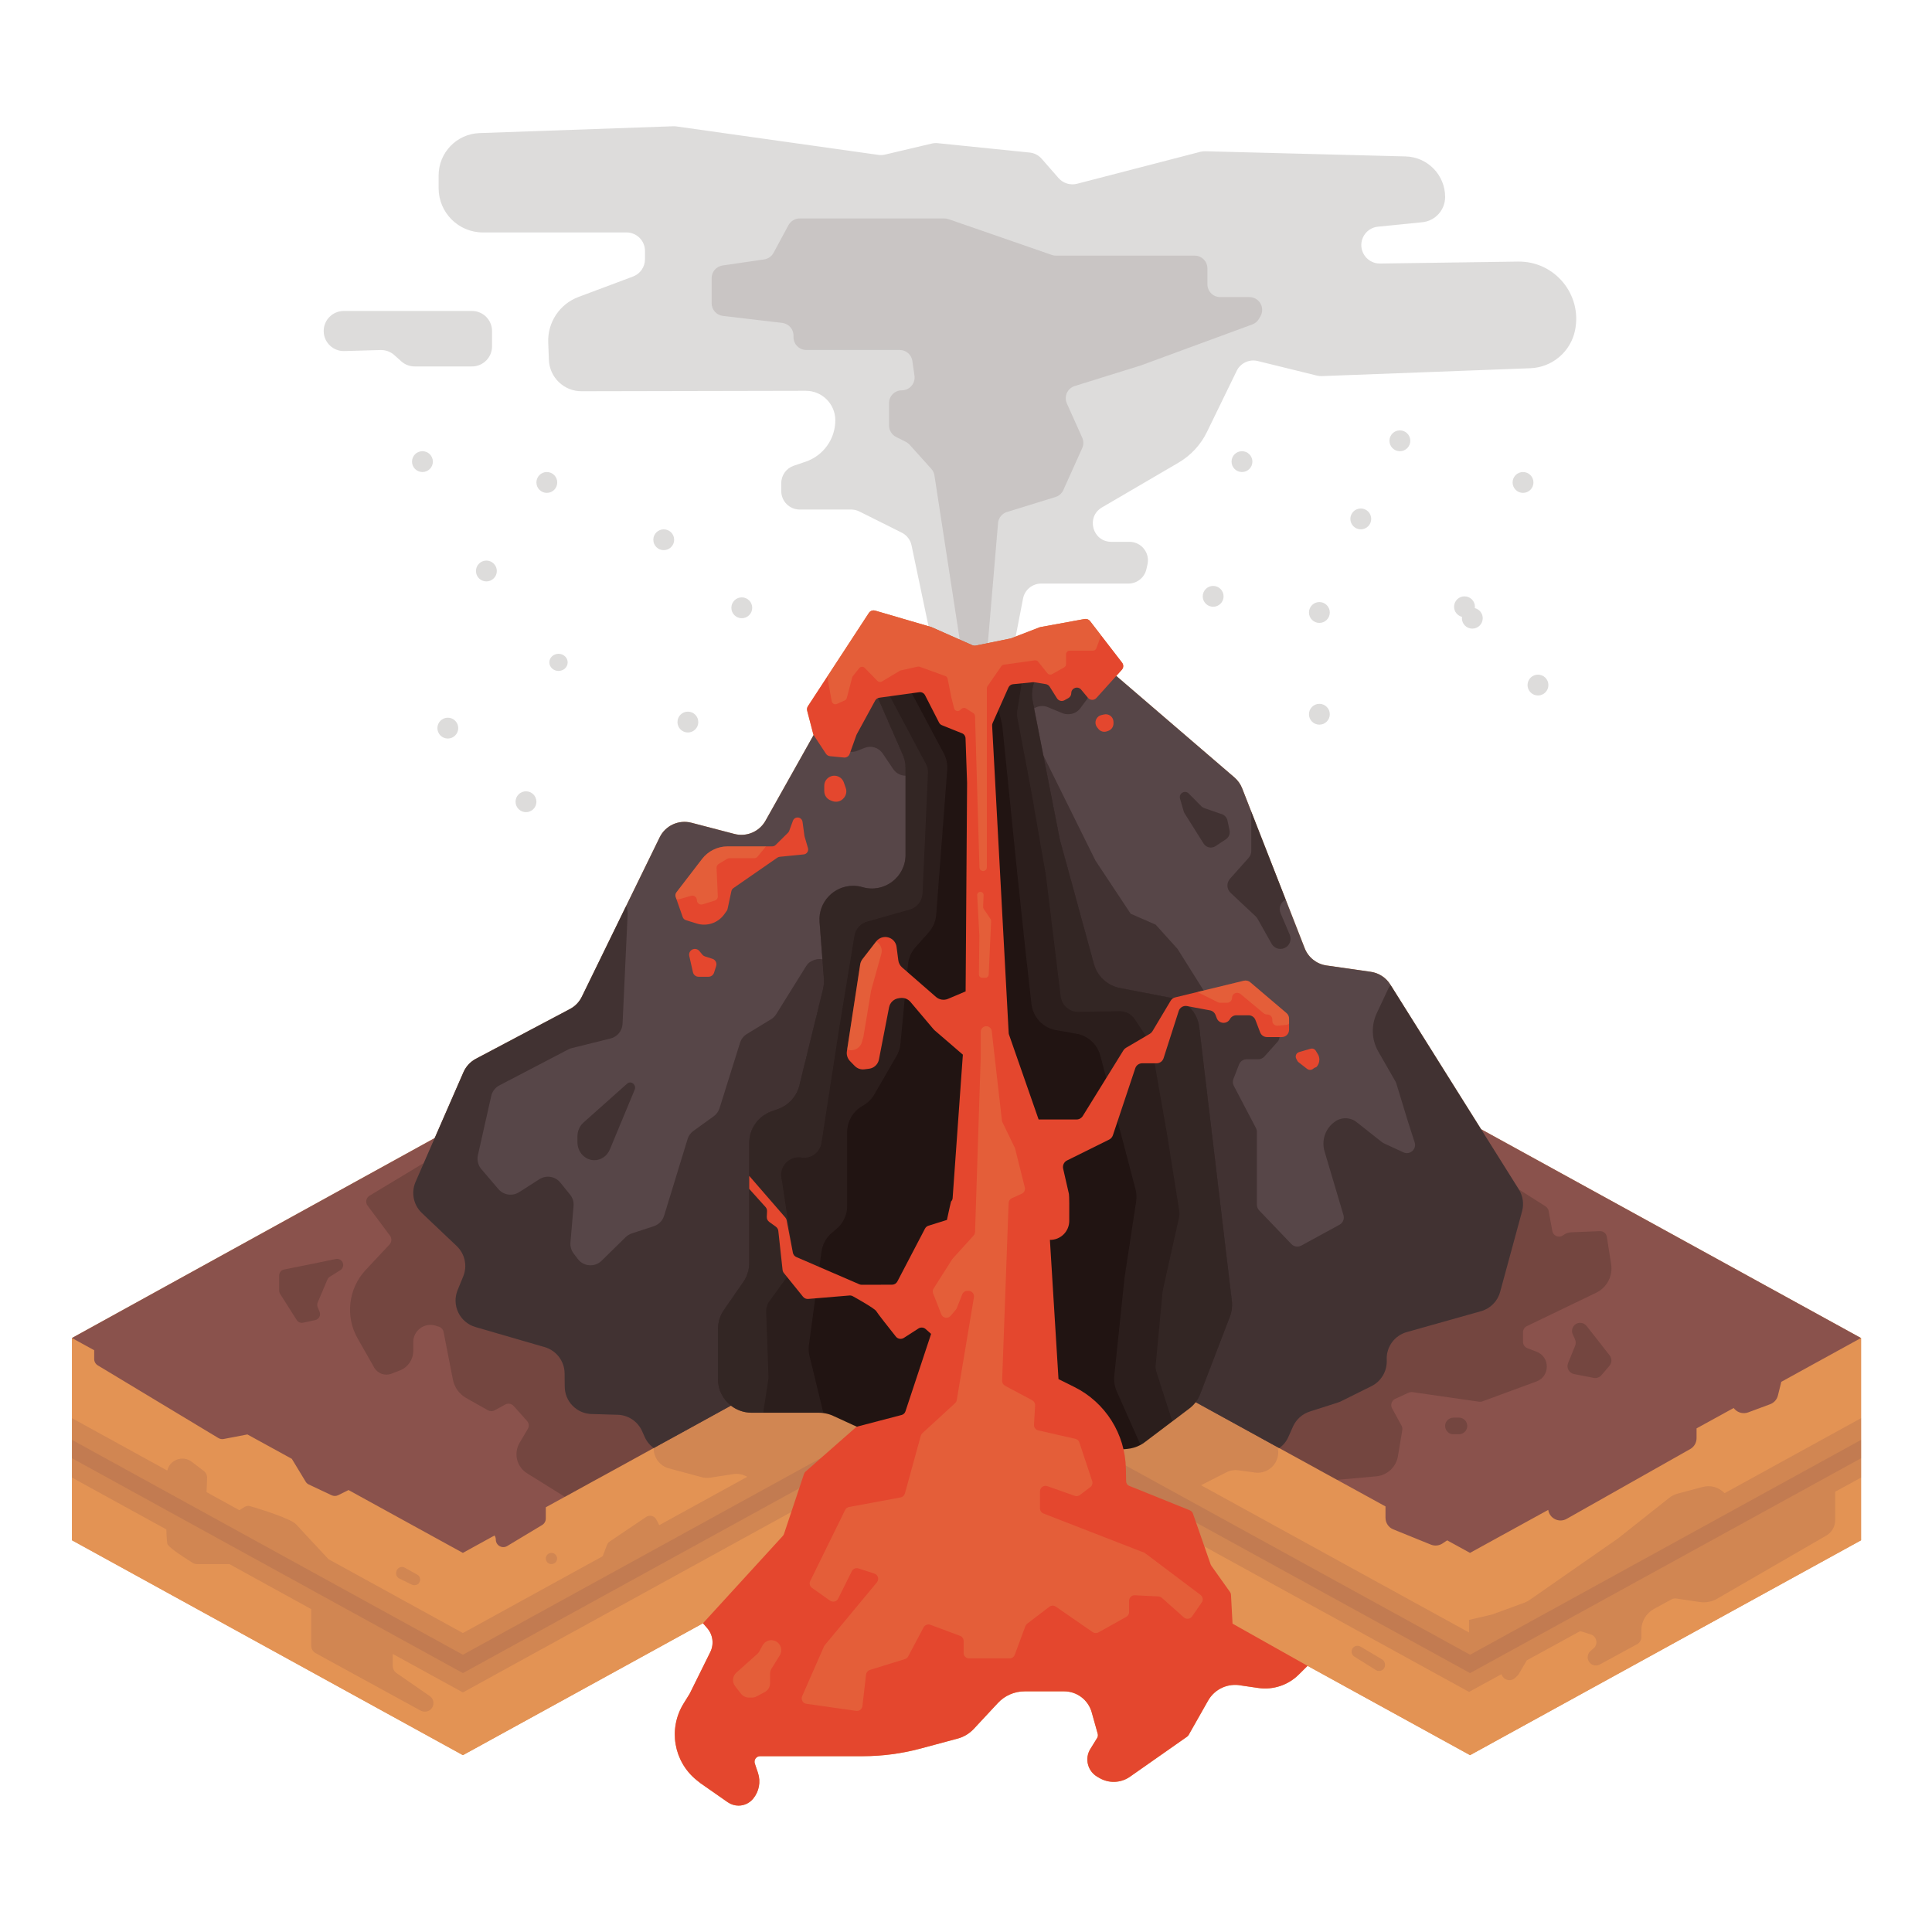
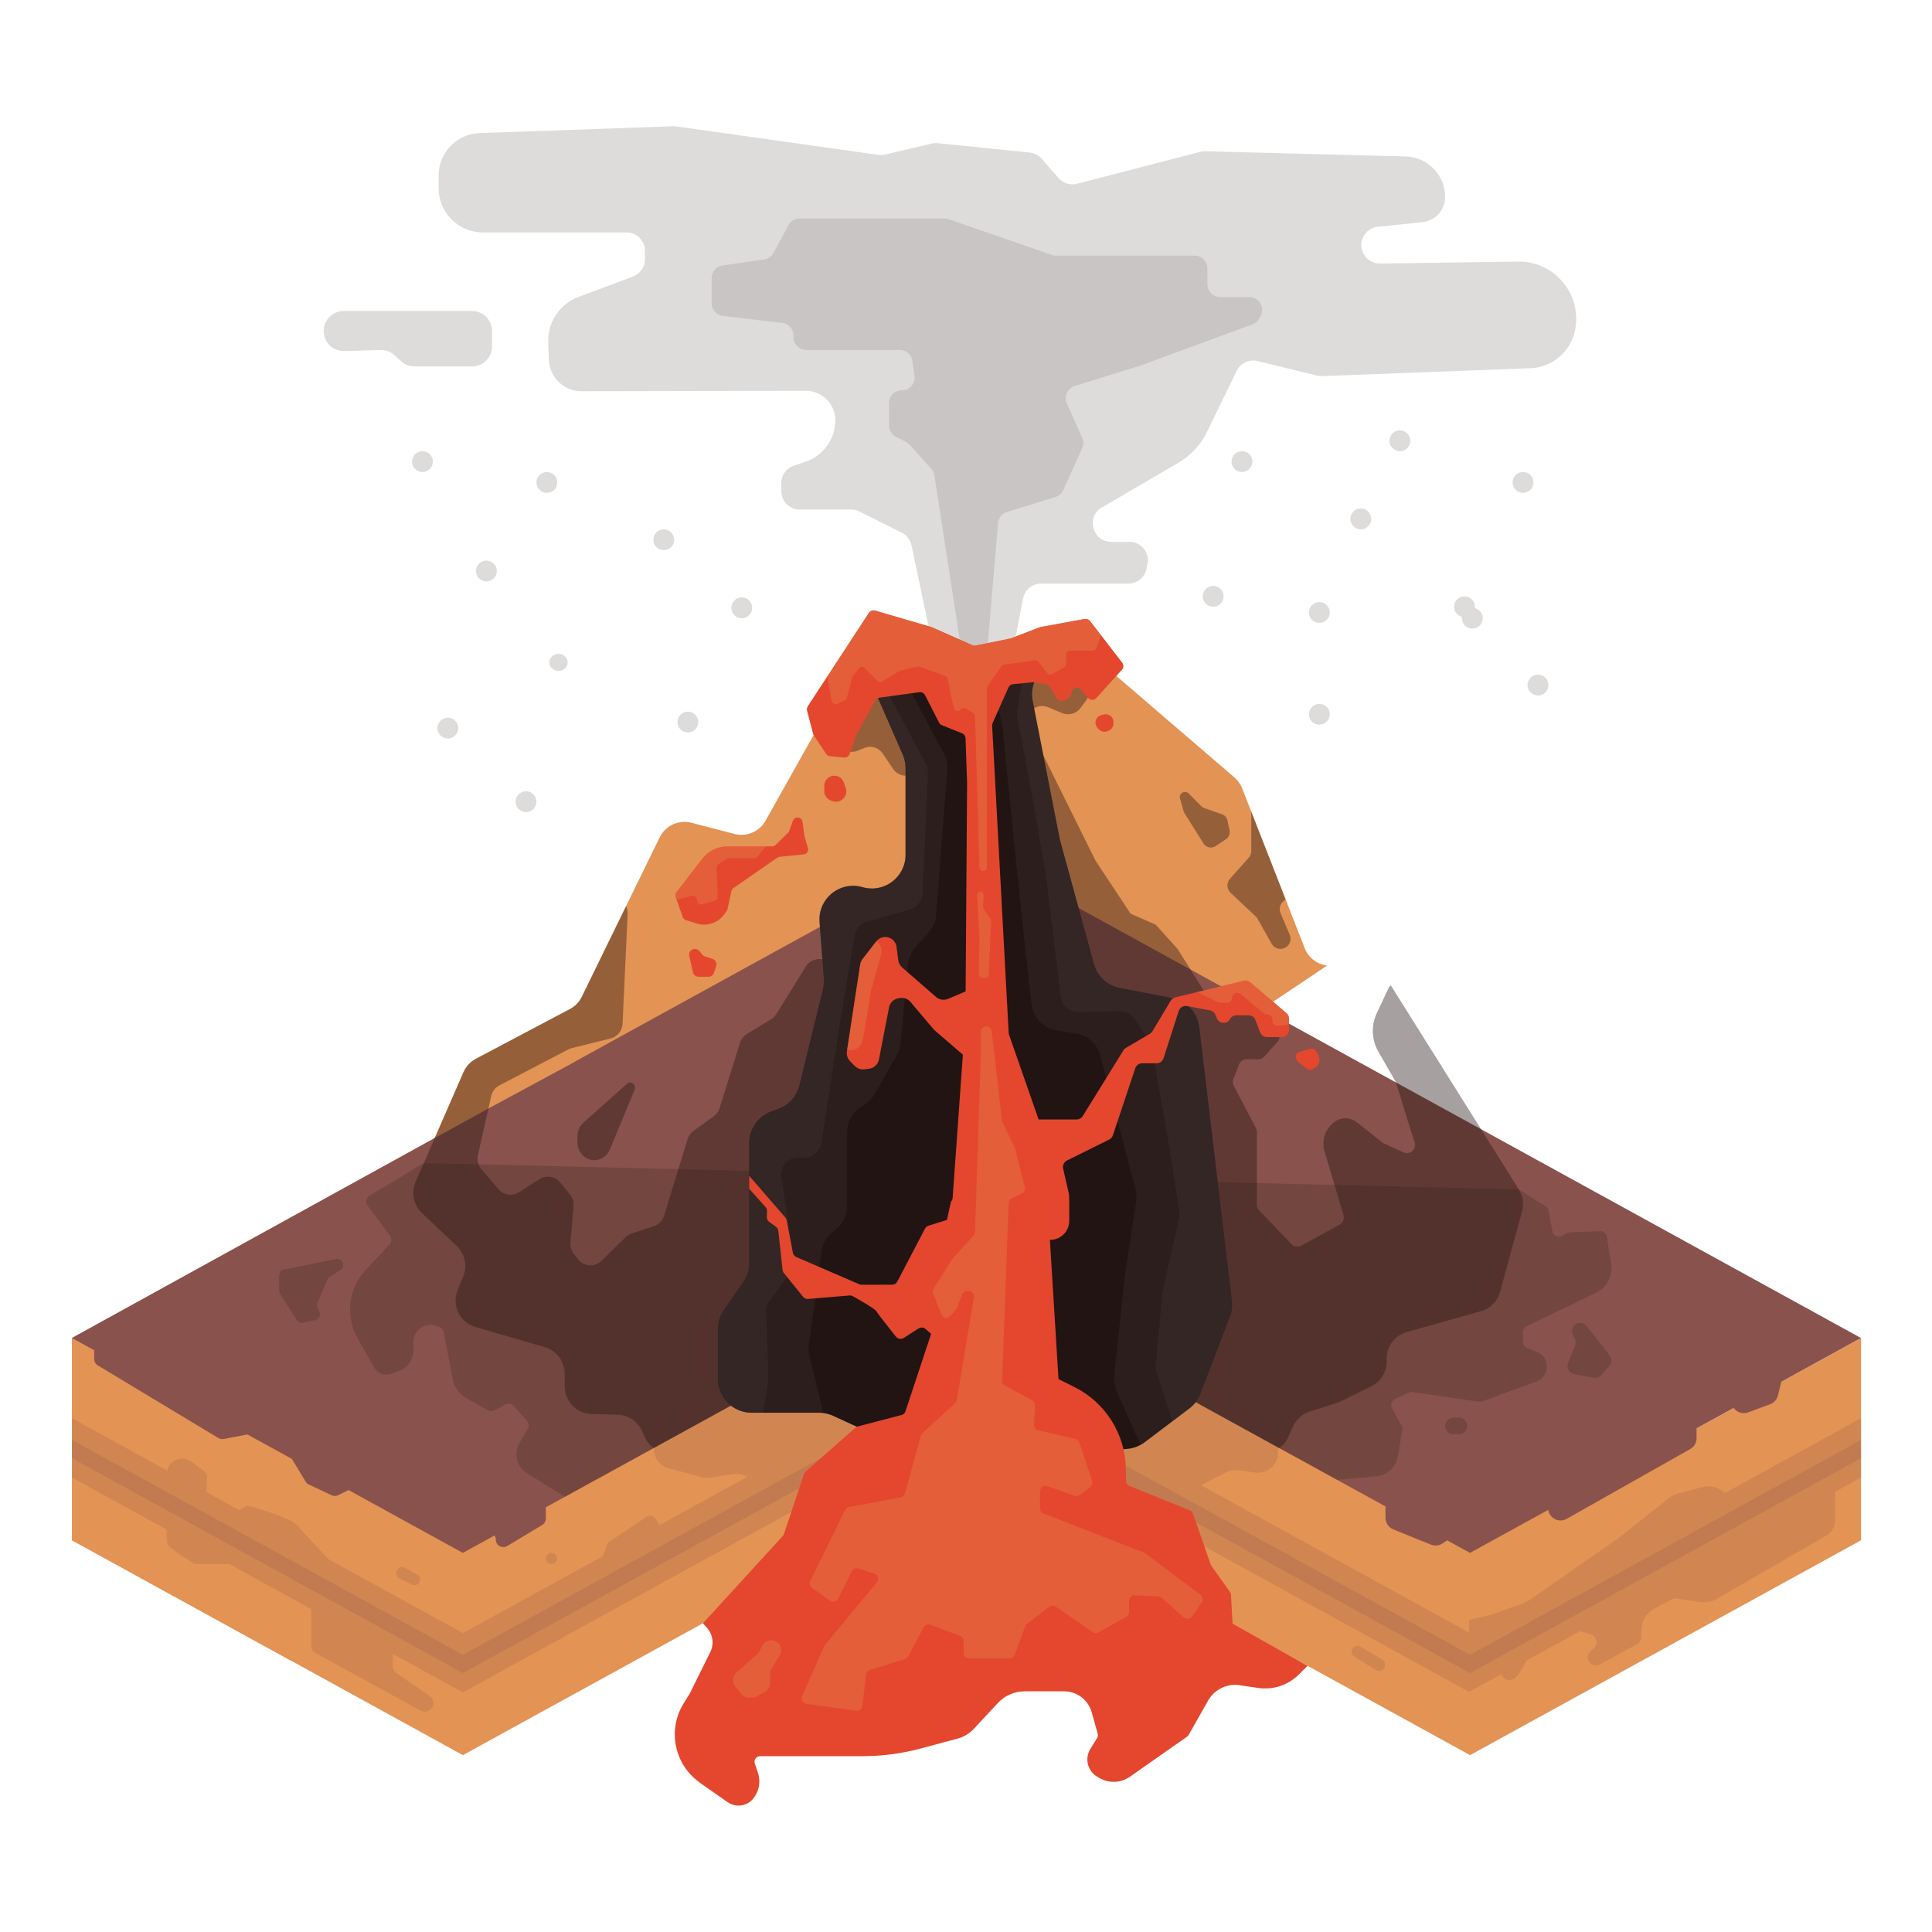
<svg xmlns="http://www.w3.org/2000/svg" width="500" zoomAndPan="magnify" viewBox="0 0 375 375" height="500" preserveAspectRatio="xMidYMid meet" version="1.0">
  <defs>
    <clipPath id="d0fe5fc1c3">
-       <path d="M 13.961 118 L 361.211 118 L 361.211 350.625 L 13.961 350.625 Z M 13.961 118 " clip-rule="nonzero" />
+       <path d="M 13.961 118 L 361.211 118 L 13.961 350.625 Z M 13.961 118 " clip-rule="nonzero" />
    </clipPath>
    <clipPath id="3720a22733">
      <path d="M 62 24.375 L 306 24.375 L 306 158 L 62 158 Z M 62 24.375 " clip-rule="nonzero" />
    </clipPath>
    <clipPath id="7ec5944057">
      <path d="M 13.961 203 L 361.211 203 L 361.211 341 L 13.961 341 Z M 13.961 203 " clip-rule="nonzero" />
    </clipPath>
    <clipPath id="5f2e729713">
      <path d="M 13.961 164 L 361.211 164 L 361.211 302 L 13.961 302 Z M 13.961 164 " clip-rule="nonzero" />
    </clipPath>
    <clipPath id="846196814a">
      <path d="M 13.961 257 L 361.211 257 L 361.211 333 L 13.961 333 Z M 13.961 257 " clip-rule="nonzero" />
    </clipPath>
    <clipPath id="47f241efba">
      <path d="M 13.961 267 L 361.211 267 L 361.211 325 L 13.961 325 Z M 13.961 267 " clip-rule="nonzero" />
    </clipPath>
    <clipPath id="a3498bd573">
      <path d="M 130 118 L 257 118 L 257 350.625 L 130 350.625 Z M 130 118 " clip-rule="nonzero" />
    </clipPath>
  </defs>
  <g clip-path="url(#d0fe5fc1c3)">
    <path fill="#e39354" d="M 361.23 259.711 L 361.23 298.965 L 285.336 340.672 L 255.52 324.289 L 253.797 323.344 L 252.086 325.039 C 250.023 327.094 247.105 328.055 244.23 327.637 L 240.973 327.164 C 238.398 326.629 235.777 327.812 234.488 330.094 L 230.715 336.758 C 230.629 336.898 230.52 337.016 230.387 337.105 L 219.32 344.867 C 217.562 346.098 215.234 346.191 213.383 345.098 L 212.973 344.859 C 211.094 343.758 210.488 341.324 211.637 339.48 L 212.941 337.371 C 213.102 337.113 213.148 336.805 213.062 336.512 L 211.902 332.355 C 211.227 329.953 209.039 328.289 206.543 328.289 L 198.898 328.289 C 196.918 328.289 195.027 329.109 193.684 330.559 L 189 335.59 C 188.156 336.488 187.086 337.137 185.891 337.457 L 178.617 339.41 C 174.98 340.379 171.227 340.875 167.461 340.875 L 147.539 340.875 C 146.801 340.875 146.273 341.602 146.516 342.309 L 147.121 344.105 C 147.699 345.836 147.344 347.742 146.172 349.145 C 145.453 350.012 144.406 350.469 143.352 350.469 C 142.621 350.469 141.887 350.254 141.242 349.805 L 135.945 346.105 C 135.93 346.09 135.906 346.074 135.891 346.059 L 135.199 345.508 C 130.75 341.906 129.672 335.559 132.672 330.684 L 133.867 328.754 C 133.883 328.723 133.898 328.691 133.914 328.66 L 137.867 320.668 C 138.645 319.102 138.371 317.219 137.191 315.934 L 136.449 315.074 L 119.684 324.289 L 89.852 340.672 L 13.973 298.965 L 13.973 259.719 L 13.965 259.711 L 64.254 231.992 L 84.375 220.902 L 89.969 208.098 C 90.457 206.988 91.301 206.074 92.371 205.508 L 110.617 195.859 C 111.625 195.332 112.434 194.496 112.93 193.48 L 121.52 175.879 L 128.043 162.531 C 129.16 160.238 131.734 159.059 134.199 159.695 L 142.559 161.871 C 144.91 162.484 147.383 161.43 148.578 159.316 L 157.93 142.66 C 157.883 142.582 157.852 142.504 157.836 142.418 L 156.672 137.953 C 156.594 137.652 156.648 137.344 156.812 137.086 L 160.574 131.336 L 168.652 118.973 C 168.918 118.57 169.406 118.391 169.863 118.523 L 180.758 121.711 C 180.805 121.723 180.844 121.738 180.891 121.762 L 188.73 125.234 C 188.941 125.328 189.164 125.352 189.391 125.312 L 196.113 123.941 C 196.168 123.934 196.23 123.91 196.281 123.895 L 201.766 121.77 C 201.836 121.746 201.898 121.723 201.969 121.715 L 210.52 120.152 C 210.918 120.082 211.328 120.238 211.574 120.555 L 213.723 123.336 L 217.793 128.613 C 218.121 129.035 218.098 129.613 217.746 130.004 L 216.672 131.195 L 239.609 150.906 C 240.273 151.48 240.785 152.199 241.105 153.016 L 242.871 157.539 L 242.879 157.555 L 249.535 174.562 L 253.242 184.047 C 253.938 185.844 255.559 187.125 257.465 187.395 L 266.074 188.629 C 267.633 188.852 269.02 189.754 269.852 191.086 L 269.953 191.246 L 287.477 219.18 L 310.789 231.992 L 361.215 259.711 Z M 361.23 259.711 " fill-opacity="1" fill-rule="nonzero" />
  </g>
  <g clip-path="url(#3720a22733)">
    <path fill="#211412" d="M 91.613 71.125 L 80.48 71.125 C 79.52 71.125 78.594 70.77 77.879 70.125 L 76.555 68.938 C 75.812 68.27 74.84 67.91 73.84 67.941 L 66.836 68.141 C 64.641 68.203 62.828 66.441 62.828 64.25 C 62.828 62.102 64.574 60.359 66.723 60.359 L 91.613 60.359 C 93.762 60.359 95.504 62.102 95.504 64.25 L 95.504 67.234 C 95.504 69.383 93.762 71.125 91.613 71.125 Z M 294.66 50.773 L 267.867 51.152 C 266.473 51.172 265.195 50.383 264.59 49.133 C 263.5 46.887 264.977 44.25 267.457 44 L 276.062 43.137 C 278.582 42.883 280.5 40.766 280.5 38.234 C 280.5 33.965 277.094 30.473 272.824 30.363 L 233.953 29.359 C 233.621 29.352 233.285 29.391 232.961 29.473 L 209.062 35.668 C 207.746 36.008 206.355 35.578 205.461 34.559 L 202.184 30.812 C 201.586 30.133 200.754 29.699 199.848 29.609 L 182.031 27.793 C 181.633 27.75 181.23 27.777 180.844 27.867 L 171.801 30 C 171.367 30.105 170.918 30.125 170.477 30.062 L 131.289 24.539 C 131.082 24.508 130.871 24.5 130.66 24.508 L 93.074 25.832 C 88.648 25.988 85.137 29.621 85.137 34.051 L 85.137 36.523 C 85.137 41.27 88.988 45.117 93.734 45.117 L 121.605 45.117 C 123.586 45.117 125.191 46.723 125.191 48.703 L 125.191 50.316 C 125.191 51.812 124.266 53.148 122.863 53.676 L 112.281 57.641 C 108.629 59.008 106.266 62.562 106.41 66.457 L 106.539 69.852 C 106.664 73.258 109.465 75.949 112.875 75.941 L 156.406 75.852 C 159.57 75.852 162.133 78.414 162.133 81.574 C 162.133 85.215 159.809 88.453 156.359 89.621 L 154.078 90.395 C 152.621 90.887 151.641 92.25 151.641 93.789 L 151.641 95.316 C 151.641 97.297 153.246 98.902 155.227 98.902 L 165.207 98.902 C 165.766 98.902 166.316 99.031 166.812 99.281 L 175.023 103.383 C 176.004 103.871 176.707 104.781 176.93 105.855 L 180.887 124.699 C 181.207 126.242 182.504 127.395 184.074 127.535 L 192.938 128.328 C 194.77 128.496 196.43 127.246 196.777 125.438 L 198.57 116.18 C 198.895 114.492 200.371 113.273 202.09 113.273 L 219.02 113.273 C 220.695 113.273 222.148 112.109 222.516 110.473 L 222.727 109.539 C 223.23 107.297 221.527 105.168 219.227 105.168 L 215.707 105.168 C 212.047 105.168 210.734 100.336 213.895 98.488 L 228.734 89.812 C 231.133 88.414 233.059 86.336 234.27 83.84 L 240.039 71.988 C 240.777 70.469 242.48 69.672 244.121 70.074 L 255.602 72.898 C 255.926 72.98 256.262 73.016 256.594 73 L 297.039 71.473 C 301.273 71.312 304.852 68.285 305.711 64.137 C 307.148 57.176 301.77 50.672 294.66 50.773 Z M 86.922 139.305 C 85.805 139.305 84.898 140.211 84.898 141.328 C 84.898 142.445 85.805 143.348 86.922 143.348 C 88.039 143.348 88.945 142.445 88.945 141.328 C 88.945 140.211 88.039 139.305 86.922 139.305 Z M 94.406 108.809 C 93.289 108.809 92.383 109.715 92.383 110.832 C 92.383 111.945 93.289 112.852 94.406 112.852 C 95.523 112.852 96.43 111.945 96.43 110.832 C 96.43 109.715 95.523 108.809 94.406 108.809 Z M 143.98 115.949 C 142.863 115.949 141.957 116.855 141.957 117.973 C 141.957 119.09 142.863 119.996 143.98 119.996 C 145.098 119.996 146.004 119.09 146.004 117.973 C 146.004 116.855 145.098 115.949 143.98 115.949 Z M 108.406 126.902 C 107.426 126.902 106.629 127.648 106.629 128.566 C 106.629 129.488 107.426 130.23 108.406 130.23 C 109.391 130.23 110.184 129.488 110.184 128.566 C 110.184 127.648 109.391 126.902 108.406 126.902 Z M 102.094 153.594 C 100.977 153.594 100.07 154.5 100.07 155.617 C 100.07 156.734 100.977 157.641 102.094 157.641 C 103.211 157.641 104.117 156.734 104.117 155.617 C 104.117 154.5 103.211 153.594 102.094 153.594 Z M 128.832 102.742 C 127.715 102.742 126.809 103.648 126.809 104.766 C 126.809 105.883 127.715 106.785 128.832 106.785 C 129.949 106.785 130.855 105.883 130.855 104.766 C 130.855 103.648 129.949 102.742 128.832 102.742 Z M 81.996 87.578 C 80.879 87.578 79.973 88.484 79.973 89.602 C 79.973 90.719 80.879 91.621 81.996 91.621 C 83.113 91.621 84.02 90.719 84.02 89.602 C 84.02 88.484 83.113 87.578 81.996 87.578 Z M 271.715 83.535 C 270.598 83.535 269.691 84.441 269.691 85.555 C 269.691 86.672 270.598 87.578 271.715 87.578 C 272.832 87.578 273.738 86.672 273.738 85.555 C 273.738 84.441 272.832 83.535 271.715 83.535 Z M 297.641 93.645 C 297.641 92.527 296.734 91.621 295.617 91.621 C 294.5 91.621 293.594 92.527 293.594 93.645 C 293.594 94.762 294.5 95.668 295.617 95.668 C 296.734 95.668 297.641 94.762 297.641 93.645 Z M 298.52 130.949 C 297.402 130.949 296.496 131.852 296.496 132.969 C 296.496 134.086 297.402 134.992 298.52 134.992 C 299.637 134.992 300.543 134.086 300.543 132.969 C 300.543 131.852 299.637 130.949 298.52 130.949 Z M 256.09 116.859 C 254.973 116.859 254.07 117.766 254.07 118.883 C 254.07 120 254.973 120.906 256.09 120.906 C 257.207 120.906 258.113 120 258.113 118.883 C 258.113 117.766 257.207 116.859 256.09 116.859 Z M 286.254 118.035 C 286.266 117.949 286.281 117.863 286.281 117.77 C 286.281 116.652 285.375 115.75 284.258 115.75 C 283.141 115.75 282.234 116.652 282.234 117.77 C 282.234 118.723 282.895 119.512 283.777 119.73 C 283.766 119.816 283.754 119.902 283.754 119.996 C 283.754 121.109 284.656 122.016 285.773 122.016 C 286.891 122.016 287.797 121.109 287.797 119.996 C 287.797 119.043 287.141 118.25 286.254 118.035 Z M 256.09 136.613 C 254.973 136.613 254.07 137.52 254.07 138.637 C 254.07 139.754 254.973 140.656 256.09 140.656 C 257.207 140.656 258.113 139.754 258.113 138.637 C 258.113 137.52 257.207 136.613 256.09 136.613 Z M 237.496 115.75 C 237.496 114.633 236.59 113.727 235.473 113.727 C 234.355 113.727 233.449 114.633 233.449 115.75 C 233.449 116.867 234.355 117.77 235.473 117.77 C 236.59 117.77 237.496 116.867 237.496 115.75 Z M 266.152 100.723 C 266.152 99.605 265.246 98.699 264.129 98.699 C 263.012 98.699 262.105 99.605 262.105 100.723 C 262.105 101.836 263.012 102.742 264.129 102.742 C 265.246 102.742 266.152 101.836 266.152 100.723 Z M 241.066 87.578 C 239.949 87.578 239.043 88.484 239.043 89.602 C 239.043 90.719 239.949 91.621 241.066 91.621 C 242.184 91.621 243.09 90.719 243.09 89.602 C 243.09 88.484 242.184 87.578 241.066 87.578 Z M 133.516 138.129 C 132.398 138.129 131.496 139.035 131.496 140.152 C 131.496 141.27 132.398 142.176 133.516 142.176 C 134.633 142.176 135.539 141.27 135.539 140.152 C 135.539 139.035 134.633 138.129 133.516 138.129 Z M 108.16 93.645 C 108.16 92.527 107.258 91.621 106.141 91.621 C 105.023 91.621 104.117 92.527 104.117 93.645 C 104.117 94.762 105.023 95.668 106.141 95.668 C 107.258 95.668 108.16 94.762 108.16 93.645 Z M 108.16 93.645 " fill-opacity="0.15" fill-rule="nonzero" />
  </g>
  <path fill="#574648" d="M 187.422 131.609 L 181.359 92.191 C 181.273 91.75 181.066 91.34 180.766 91.004 L 176.543 86.312 C 176.336 86.082 176.09 85.895 175.812 85.758 L 173.922 84.805 C 173.086 84.383 172.559 83.527 172.559 82.59 L 172.559 78.242 C 172.559 76.871 173.668 75.762 175.039 75.762 C 176.547 75.762 177.707 74.426 177.496 72.934 L 177.086 70.062 C 176.914 68.84 175.867 67.93 174.633 67.93 L 156.5 67.93 C 155.129 67.93 154.02 66.82 154.02 65.449 L 154.02 65.141 C 154.02 63.883 153.078 62.824 151.828 62.676 L 140.32 61.32 C 139.07 61.172 138.129 60.113 138.129 58.859 L 138.129 53.98 C 138.129 52.75 139.035 51.703 140.254 51.527 L 148.32 50.352 C 149.098 50.238 149.773 49.762 150.145 49.074 L 153.039 43.703 C 153.473 42.902 154.312 42.402 155.223 42.402 L 183.309 42.402 C 183.586 42.402 183.859 42.445 184.121 42.539 L 204.152 49.48 C 204.414 49.57 204.691 49.617 204.965 49.617 L 231.879 49.617 C 233.246 49.617 234.359 50.727 234.359 52.094 L 234.359 55.184 C 234.359 56.551 235.469 57.664 236.84 57.664 L 242.504 57.664 C 244.398 57.664 245.594 59.703 244.664 61.359 L 244.383 61.863 C 244.094 62.375 243.629 62.77 243.074 62.973 L 221.484 70.914 L 208.605 74.93 C 207.184 75.371 206.473 76.953 207.078 78.309 L 210.059 84.949 C 210.348 85.598 210.348 86.336 210.059 86.98 L 206.395 95.121 C 206.105 95.77 205.547 96.262 204.867 96.473 L 195.461 99.375 C 194.539 99.66 193.867 100.453 193.734 101.406 L 191.07 132.758 " fill-opacity="0.15" fill-rule="nonzero" />
  <g clip-path="url(#7ec5944057)">
    <path fill="#e39354" d="M 361.227 259.711 L 361.227 298.969 L 285.34 340.672 L 255.523 324.285 L 187.594 286.961 L 119.684 324.285 L 89.848 340.672 L 13.977 298.969 L 13.977 259.711 L 49.688 279.344 L 187.594 203.559 L 325.512 279.34 Z M 361.227 259.711 " fill-opacity="1" fill-rule="nonzero" />
  </g>
  <g clip-path="url(#5f2e729713)">
    <path fill="#8a524c" d="M 287.473 219.18 L 279.48 214.785 L 277.859 213.895 L 264.117 206.344 L 187.586 164.281 L 120.727 201.027 L 113.703 204.895 L 111.578 206.066 L 111.555 206.098 L 111.539 206.117 L 95.836 214.598 L 94.625 215.25 L 94.449 215.352 L 84.375 220.898 L 13.961 259.707 L 18.281 262.078 L 18.281 263.777 C 18.281 264.289 18.547 264.762 18.988 265.023 L 42.383 279.121 C 42.688 279.309 43.059 279.371 43.406 279.309 L 48.02 278.426 L 51.324 280.238 L 56.645 283.16 L 59.32 287.578 C 59.465 287.828 59.684 288.02 59.949 288.145 L 64.367 290.23 C 64.77 290.414 65.242 290.414 65.641 290.215 L 67.648 289.215 L 77.371 294.562 L 89.84 301.414 L 95.992 298.035 C 96.145 298.266 96.238 298.547 96.238 298.832 C 96.238 299.973 97.48 300.668 98.449 300.082 L 105.234 296.004 C 105.668 295.738 105.941 295.258 105.941 294.746 L 105.941 292.562 L 109.637 290.531 L 109.645 290.531 L 113.207 288.57 L 115.207 287.469 L 117.332 286.309 L 119.672 285.027 L 126.887 281.059 L 127.801 280.555 L 130.289 279.191 L 132.406 278.031 L 183.898 249.73 L 187.562 247.707 L 187.578 247.703 L 242.77 278.031 L 245.273 279.41 L 248.305 281.074 L 255.512 285.027 L 256.191 285.406 L 259.535 287.238 L 260.844 287.957 L 265.445 290.484 L 268.926 292.398 L 268.926 294.609 C 268.926 295.594 269.523 296.484 270.43 296.848 L 277.75 299.816 C 278.488 300.109 279.332 300.027 280 299.578 L 280.898 298.98 L 281.109 299.098 L 285.328 301.414 L 294.801 296.203 L 300.512 293.066 C 300.75 294.703 302.582 295.656 304.086 294.809 L 328.078 281.254 C 328.836 280.828 329.301 280.02 329.301 279.152 L 329.301 277.246 L 336.5 273.293 L 336.699 273.52 C 337.367 274.238 338.398 274.48 339.32 274.141 L 343.586 272.559 C 344.332 272.277 344.898 271.652 345.09 270.875 L 345.75 268.211 L 349.199 266.309 L 361.211 259.707 Z M 287.473 219.18 " fill-opacity="1" fill-rule="nonzero" />
  </g>
  <g clip-path="url(#846196814a)">
    <path fill="#8a524c" d="M 76.914 305.113 L 76.945 304.98 C 77.125 304.277 77.918 303.934 78.555 304.285 L 80.977 305.629 C 81.414 305.871 81.645 306.383 81.508 306.891 C 81.32 307.59 80.543 307.875 79.891 307.555 L 77.496 306.375 C 77.027 306.145 76.785 305.621 76.914 305.113 Z M 107.035 303.59 C 107.637 303.59 108.125 303.102 108.125 302.508 C 108.125 301.902 107.637 301.414 107.035 301.414 C 106.43 301.414 105.941 301.902 105.941 302.508 C 105.941 303.102 106.43 303.59 107.035 303.59 Z M 340.254 286.797 L 334.738 289.824 C 333.707 288.742 332.125 288.184 330.496 288.617 L 325.59 289.926 C 325.016 290.082 324.488 290.344 324.023 290.711 L 314.105 298.57 C 314.039 298.617 313.973 298.668 313.906 298.715 L 296.879 310.566 C 296.578 310.777 296.246 310.945 295.895 311.078 L 289.777 313.316 C 289.633 313.371 289.488 313.414 289.34 313.449 L 285.141 314.418 L 285.141 316.867 L 233.117 288.281 L 238.031 285.777 C 238.754 285.41 239.57 285.27 240.371 285.379 L 243.59 285.816 C 245.703 286.105 247.668 284.676 248.039 282.574 C 248.211 281.609 248.02 280.613 247.5 279.781 L 245.156 276.02 C 244.949 270.223 244.512 258.957 244.211 258.211 C 243.863 257.352 161.438 257.957 137.027 258.156 C 133.297 258.188 130.289 261.219 130.289 264.945 L 130.289 275.977 C 129.926 276.152 129.59 276.32 129.289 276.465 C 128.176 277.012 127.395 278.055 127.188 279.277 L 126.887 281.059 L 126.887 281.164 C 126.887 282.961 128.09 284.535 129.824 285 L 136.219 286.723 C 136.75 286.863 137.309 286.895 137.855 286.812 L 142.352 286.121 C 143.164 285.996 143.996 286.125 144.734 286.492 L 144.82 286.539 C 144.898 286.574 144.98 286.605 145.059 286.641 L 144.773 286.797 L 127.961 296.035 L 127.383 294.934 C 127.008 294.219 126.094 293.988 125.418 294.438 L 118.332 299.219 C 118.098 299.375 117.93 299.598 117.828 299.855 L 116.977 302.07 L 89.848 316.977 L 63.762 302.637 C 62.117 300.879 58.426 296.926 57.488 295.887 C 56.473 294.754 50.488 292.918 48.57 292.352 C 48.199 292.238 47.797 292.297 47.469 292.5 L 46.461 293.129 L 40.09 289.625 L 40.195 286.895 C 40.219 286.352 39.973 285.832 39.543 285.504 L 37.223 283.738 C 35.441 282.375 32.941 283.383 32.469 285.434 L 13.977 275.27 L 13.977 286.797 L 32.297 296.863 C 32.332 298.441 32.406 299.551 32.543 299.777 C 33.039 300.605 36.254 302.637 37.398 303.344 C 37.66 303.508 37.961 303.59 38.273 303.59 L 44.535 303.59 L 44.789 303.73 L 59.512 311.832 L 60.379 312.309 C 60.387 312.316 60.395 312.332 60.402 312.34 L 60.402 319.414 C 60.402 320.023 60.734 320.582 61.27 320.875 L 81.582 331.996 C 82.543 332.523 83.715 332.137 84.047 331.09 C 84.277 330.367 84 329.613 83.41 329.203 L 76.957 324.738 C 76.504 324.43 76.238 323.918 76.238 323.371 L 76.238 321.023 L 77.449 321.688 L 89.848 328.5 L 94.922 325.711 L 124.449 309.488 L 154.125 293.184 L 164.559 287.297 C 179.836 287.586 200.629 287.98 212.234 288.195 L 221.598 293.477 L 285.141 328.395 L 291.441 324.949 C 291.746 326.062 293.188 326.543 294.09 325.664 L 294.555 325.215 C 294.66 325.113 294.75 324.996 294.824 324.871 L 296.344 322.27 L 306.715 316.598 L 308.734 317.219 C 309.945 317.594 310.262 319.16 309.289 319.973 L 308.738 320.438 C 308.375 320.738 308.168 321.188 308.168 321.664 C 308.168 322.875 309.465 323.648 310.531 323.066 L 317.75 319.145 C 318.266 318.867 318.586 318.328 318.586 317.742 L 318.586 316.422 C 318.586 314.703 319.52 313.125 321.027 312.297 L 324.387 310.457 C 324.691 310.289 325.043 310.227 325.387 310.277 L 329.969 310.953 C 331.113 311.121 332.277 310.895 333.277 310.32 L 354.469 298.062 C 355.547 297.441 356.211 296.289 356.211 295.047 L 356.211 289.539 L 361.227 286.797 L 361.227 275.27 Z M 268.266 322.094 L 264.125 319.637 C 263.465 319.246 262.645 319.488 262.406 320.219 C 262.234 320.734 262.449 321.273 262.883 321.543 L 267.078 324.168 C 267.836 324.641 268.82 324.094 268.82 323.203 L 268.82 323.07 C 268.82 322.668 268.609 322.297 268.266 322.094 Z M 268.266 322.094 " fill-opacity="0.2" fill-rule="nonzero" />
  </g>
  <g clip-path="url(#47f241efba)">
    <path fill="#8a524c" d="M 361.227 283.047 L 285.34 324.75 L 187.594 271.043 L 89.848 324.75 L 13.977 283.047 L 13.977 279.48 L 89.848 321.184 L 187.594 267.473 L 285.34 321.184 L 361.227 279.48 " fill-opacity="0.2" fill-rule="nonzero" />
  </g>
  <path fill="#211412" d="M 66.512 245.051 C 66.754 245.594 66.559 246.227 66.055 246.543 L 64.016 247.816 C 63.805 247.949 63.645 248.137 63.547 248.363 L 61.664 252.812 C 61.539 253.105 61.539 253.441 61.664 253.734 L 62.027 254.602 C 62.316 255.289 61.91 256.066 61.184 256.227 L 58.844 256.734 C 58.355 256.844 57.852 256.633 57.586 256.211 L 54.371 251.141 C 54.25 250.949 54.188 250.727 54.188 250.504 L 54.188 247.578 C 54.188 247.008 54.586 246.523 55.145 246.41 L 60.258 245.387 L 65.184 244.371 C 65.73 244.258 66.285 244.539 66.512 245.051 Z M 309.82 259.742 L 307.949 257.367 C 307.652 256.984 307.195 256.762 306.711 256.762 C 305.566 256.762 304.805 257.938 305.27 258.98 L 305.711 259.98 C 305.887 260.375 305.895 260.82 305.73 261.219 L 304.367 264.566 C 303.992 265.484 304.551 266.52 305.527 266.707 L 309.34 267.445 C 309.898 267.555 310.473 267.352 310.844 266.918 L 312.398 265.086 C 312.879 264.516 312.898 263.688 312.438 263.098 Z M 283.172 275.16 L 282.121 275.16 C 281.613 275.16 281.133 275.402 280.828 275.809 C 280.027 276.875 280.789 278.395 282.121 278.395 L 283.172 278.395 C 283.66 278.395 284.121 278.176 284.426 277.797 C 285.289 276.742 284.535 275.16 283.172 275.16 Z M 298.246 262.367 L 296.469 261.684 C 295.957 261.488 295.617 261 295.617 260.449 L 295.617 258.59 C 295.617 258.086 295.902 257.621 296.359 257.406 L 309.816 250.918 C 311.902 249.918 313.078 247.672 312.723 245.383 L 311.887 240.082 C 311.785 239.414 311.203 238.934 310.527 238.965 L 305.023 239.184 C 304.434 239.207 303.867 239.406 303.402 239.766 C 303.152 239.941 302.883 240.027 302.613 240.027 C 302.008 240.027 301.434 239.609 301.309 238.941 L 300.586 235.035 C 300.52 234.68 300.301 234.363 300 234.16 L 295.113 231.055 C 294.91 230.93 294.68 230.859 294.438 230.852 L 82.645 225.75 C 82.398 225.742 82.148 225.812 81.93 225.938 L 71.719 232.09 C 71.051 232.496 70.875 233.395 71.348 234.012 L 75.703 239.852 C 76.086 240.367 76.047 241.074 75.613 241.547 L 70.98 246.5 C 67.609 250.113 66.973 255.492 69.414 259.785 L 72.633 265.441 C 73.293 266.613 74.719 267.125 75.977 266.637 L 77.621 266 C 79.18 265.395 80.211 263.891 80.211 262.219 L 80.211 260.496 C 80.211 258.234 82.422 256.629 84.574 257.32 L 85.203 257.52 C 85.66 257.668 86.004 258.055 86.098 258.527 L 87.91 267.797 C 88.203 269.293 89.145 270.59 90.469 271.34 L 94.711 273.734 C 95.113 273.961 95.594 273.969 96 273.75 L 98.078 272.613 C 98.613 272.324 99.285 272.434 99.699 272.898 L 102.297 275.805 C 102.684 276.23 102.746 276.859 102.449 277.355 L 100.852 280.051 C 99.652 282.09 100.293 284.711 102.305 285.965 L 109.637 290.531 L 109.645 290.531 L 113.207 288.57 L 115.207 287.469 L 117.332 286.309 L 119.672 285.027 L 126.887 281.059 L 127.801 280.555 L 130.289 279.191 L 132.406 278.031 L 183.895 249.73 L 187.562 247.707 L 187.578 247.703 L 242.77 278.031 L 245.273 279.41 L 248.305 281.074 L 255.512 285.027 L 256.191 285.406 L 259.535 287.238 L 267.117 286.555 C 269.25 286.363 270.988 284.758 271.336 282.648 L 272.184 277.578 C 272.238 277.293 272.184 276.992 272.043 276.734 L 270.203 273.355 C 269.84 272.68 270.121 271.844 270.809 271.52 L 273.422 270.316 C 273.656 270.219 273.91 270.18 274.16 270.211 L 287.102 272.07 C 287.32 272.102 287.535 272.078 287.746 272 L 298.215 268.148 C 300.891 267.164 300.914 263.387 298.246 262.367 Z M 298.246 262.367 " fill-opacity="0.2" fill-rule="nonzero" />
-   <path fill="#574648" d="M 294.801 230.859 L 287.473 219.18 L 269.949 191.246 L 269.848 191.082 C 269.02 189.75 267.629 188.852 266.07 188.625 L 257.465 187.395 C 255.559 187.121 253.938 185.844 253.238 184.047 L 249.531 174.559 L 242.879 157.555 L 242.871 157.539 L 241.102 153.012 C 240.785 152.199 240.273 151.477 239.605 150.902 L 205.414 121.527 L 199.035 128.023 C 198.188 128.875 197.078 129.426 195.887 129.582 L 188.277 130.543 C 187.828 130.605 187.379 130.605 186.93 130.543 L 179.32 129.582 C 178.129 129.426 177.02 128.875 176.172 128.023 L 169.789 121.527 L 148.574 159.312 C 147.379 161.43 144.906 162.484 142.559 161.871 L 134.199 159.691 C 131.73 159.059 129.156 160.234 128.039 162.527 L 121.52 175.875 L 112.926 193.477 C 112.43 194.492 111.625 195.328 110.617 195.855 L 92.371 205.508 C 91.301 206.074 90.453 206.988 89.965 208.094 L 84.375 220.898 L 80.66 229.41 C 79.762 231.473 80.25 233.883 81.879 235.434 L 88.648 241.855 C 90.246 243.375 90.75 245.727 89.91 247.762 L 88.824 250.414 C 87.625 253.359 89.238 256.691 92.293 257.574 L 105.73 261.473 C 107.996 262.133 109.57 264.203 109.594 266.566 L 109.617 269.156 C 109.637 272.031 111.934 274.371 114.805 274.457 L 119.898 274.605 C 121.953 274.664 123.789 275.898 124.629 277.773 L 125.141 278.914 C 125.527 279.781 126.133 280.523 126.887 281.059 L 127.801 280.555 L 130.289 279.191 L 132.406 278.031 L 141.867 272.828 L 149.062 268.875 L 183.895 249.73 L 187.562 247.707 L 187.578 247.703 L 219.59 265.297 L 232.074 272.156 L 242.77 278.031 L 245.273 279.41 L 248.305 281.074 C 249.059 280.531 249.68 279.789 250.066 278.914 L 250.965 276.891 C 251.594 275.504 252.773 274.441 254.223 273.977 L 259.652 272.238 C 259.906 272.156 260.156 272.055 260.402 271.93 L 266.203 269.047 C 268.027 268.133 269.164 266.273 269.164 264.258 C 269.164 264.164 269.164 264.07 269.16 263.977 C 269.027 261.48 270.648 259.227 273.059 258.551 L 287.457 254.5 C 289.273 253.988 290.684 252.57 291.172 250.754 L 295.43 235.105 C 295.82 233.664 295.594 232.129 294.801 230.859 Z M 294.801 230.859 " fill-opacity="1" fill-rule="nonzero" />
  <path fill="#211412" d="M 199.492 139.133 C 199.254 139.945 198.621 140.586 197.855 140.961 L 178.801 150.27 C 178.402 150.465 177.961 150.566 177.52 150.566 L 175.797 150.566 C 174.828 150.566 173.922 150.086 173.379 149.285 L 171.316 146.238 C 170.547 145.102 169.094 144.656 167.816 145.164 L 166.418 145.727 C 165.484 146.098 164.43 145.965 163.617 145.375 L 162.129 144.293 L 164.277 142.039 L 164.277 140.281 C 164.277 139.262 164.812 138.312 165.688 137.785 L 178.66 129.98 C 179.094 129.719 179.582 129.574 180.09 129.562 C 184.797 129.445 209.613 128.855 211.176 129.129 C 212.578 129.375 211.707 133.371 211.328 134.879 C 211.234 135.246 211.078 135.586 210.855 135.891 C 210.559 136.289 210.113 136.898 209.715 137.441 C 209.164 138.191 208.293 138.633 207.363 138.633 L 207.297 138.633 C 206.914 138.633 206.535 138.559 206.18 138.414 L 203.41 137.266 C 201.809 136.602 199.984 137.469 199.492 139.133 Z M 238.859 173.301 L 243.715 177.852 C 243.863 177.992 243.988 178.148 244.086 178.324 L 246.816 183.176 C 247.16 183.797 247.816 184.184 248.531 184.184 C 249.664 184.184 250.5 183.254 250.5 182.215 C 250.5 181.961 250.453 181.703 250.344 181.449 L 248.547 177.211 C 248.215 176.41 248.43 175.496 249.082 174.938 L 249.531 174.559 L 242.879 157.555 L 242.871 157.539 L 242.871 165.18 C 242.871 165.66 242.691 166.125 242.375 166.488 L 238.746 170.559 C 238.031 171.355 238.086 172.574 238.859 173.301 Z M 229.742 157.453 C 229.785 157.602 229.848 157.746 229.934 157.879 L 233.617 163.734 C 234.113 164.527 235.164 164.75 235.941 164.234 L 237.949 162.898 C 238.516 162.523 238.793 161.84 238.656 161.172 L 238.25 159.258 C 238.129 158.688 237.719 158.223 237.164 158.031 L 233.785 156.867 C 233.543 156.781 233.324 156.645 233.145 156.461 L 230.734 154.02 C 229.996 153.273 228.754 154 229.043 155.008 Z M 113.258 217.883 C 112.512 218.547 112.082 219.527 112.082 220.562 L 112.082 221.699 C 112.082 223.629 113.551 225.195 115.367 225.195 C 116.668 225.195 117.844 224.379 118.371 223.113 L 123.184 211.527 C 123.59 210.551 122.477 209.664 121.711 210.348 Z M 294.801 230.859 L 287.473 219.18 L 269.949 191.246 C 269.762 191.395 269.617 191.586 269.508 191.805 L 267.227 196.672 C 266.109 199.051 266.219 201.824 267.531 204.113 L 270.879 209.949 C 270.922 210.047 270.965 210.145 271.008 210.242 L 273.27 217.652 L 274.586 221.738 C 275.012 223.055 273.664 224.254 272.398 223.668 L 268.586 221.906 C 268.477 221.84 268.367 221.773 268.258 221.707 L 263.336 217.816 C 262.047 216.793 260.227 216.801 258.945 217.832 L 258.828 217.914 C 257.176 219.25 256.488 221.441 257.094 223.48 L 260.77 235.867 C 260.984 236.586 260.66 237.355 260 237.719 L 252.57 241.773 C 251.934 242.113 251.152 241.996 250.656 241.469 L 244.406 234.938 C 244.125 234.641 243.965 234.246 243.965 233.836 L 243.965 219.699 C 243.965 219.441 243.902 219.188 243.785 218.961 L 239.473 210.746 C 239.266 210.344 239.234 209.863 239.402 209.43 L 240.504 206.605 C 240.742 206 241.328 205.602 241.98 205.602 L 244.234 205.602 C 244.691 205.602 245.117 205.406 245.422 205.066 L 247.957 202.234 C 248.445 201.688 248.5 200.879 248.082 200.266 L 244.027 194.367 C 243.746 193.965 243.297 193.711 242.809 193.68 L 236.48 193.285 C 236.355 193.289 236.23 193.297 236.105 193.301 L 234.457 193.57 L 228.562 184.184 C 228.562 184.184 224.316 179.473 224.316 179.477 C 224.316 179.477 219.461 177.352 219.461 177.352 L 212.629 167.039 L 202.5 146.594 C 202.5 146.594 199.129 156.121 199.129 158.668 C 199.129 161.215 206.109 199.188 206.109 199.188 L 218.719 199.188 L 227.219 194.246 L 230.121 194.277 L 229.758 194.34 C 229.207 194.43 228.742 194.805 228.531 195.328 L 227.398 198.207 C 227.32 198.398 227.293 198.594 227.293 198.785 C 227.293 199.602 227.918 200.328 228.789 200.375 C 229.672 200.43 230.34 201.184 230.285 202.059 C 230.074 205.613 229.578 213.992 229.578 215.266 C 229.578 216.875 223.105 256.102 219.461 259.707 C 218.566 260.59 218.77 262.668 219.59 265.297 L 232.074 272.156 L 242.77 278.031 L 245.273 279.41 L 248.305 281.074 C 249.059 280.531 249.68 279.789 250.066 278.914 L 250.965 276.891 C 251.594 275.504 252.773 274.441 254.223 273.977 L 259.652 272.238 C 259.906 272.156 260.156 272.055 260.402 271.93 L 266.203 269.047 C 268.027 268.133 269.164 266.273 269.164 264.258 C 269.164 264.164 269.164 264.07 269.16 263.977 C 269.027 261.48 270.648 259.227 273.059 258.551 L 287.457 254.5 C 289.273 253.988 290.684 252.57 291.172 250.754 L 295.43 235.105 C 295.82 233.664 295.594 232.129 294.801 230.859 Z M 159.035 186.145 C 158.391 186.145 157.715 186.371 157.09 186.816 C 156.879 186.969 156.609 187.293 156.473 187.516 L 150.668 196.84 C 150.414 197.254 150.062 197.602 149.645 197.848 L 144.977 200.695 C 144.332 201.09 143.859 201.691 143.637 202.414 L 139.664 215.094 C 139.465 215.73 139.059 216.281 138.523 216.676 L 134.602 219.504 C 134.051 219.898 133.648 220.465 133.453 221.109 L 128.902 235.973 C 128.605 236.934 127.863 237.688 126.906 238.004 L 122.629 239.406 C 122.172 239.562 121.758 239.812 121.426 240.145 L 116.773 244.707 C 115.441 246.016 113.266 245.852 112.145 244.359 L 111.344 243.301 C 110.879 242.695 110.664 241.934 110.723 241.176 L 111.328 234.082 C 111.398 233.293 111.16 232.504 110.656 231.883 L 108.77 229.551 C 107.785 228.316 106.023 228.039 104.699 228.883 L 100.758 231.402 C 99.457 232.23 97.742 231.977 96.742 230.805 L 93.426 226.922 C 92.797 226.176 92.547 225.188 92.758 224.23 L 95.348 212.738 C 95.539 211.855 96.121 211.094 96.93 210.676 L 110.297 203.699 C 110.516 203.586 110.746 203.5 110.988 203.438 L 118.488 201.578 C 119.82 201.25 120.773 200.09 120.836 198.727 L 121.828 177.363 C 121.852 176.836 121.742 176.324 121.52 175.875 L 112.926 193.477 C 112.43 194.492 111.625 195.328 110.617 195.855 L 92.371 205.508 C 91.301 206.074 90.453 206.988 89.965 208.094 L 84.375 220.898 L 80.66 229.41 C 79.762 231.473 80.25 233.883 81.879 235.434 L 88.648 241.855 C 90.246 243.375 90.75 245.727 89.91 247.762 L 88.824 250.414 C 87.625 253.359 89.238 256.691 92.293 257.574 L 105.73 261.473 C 107.996 262.133 109.57 264.203 109.594 266.566 L 109.617 269.156 C 109.637 272.031 111.934 274.371 114.805 274.457 L 119.898 274.605 C 121.953 274.664 123.789 275.898 124.629 277.773 L 125.141 278.914 C 125.527 279.781 126.133 280.523 126.887 281.059 L 127.801 280.555 L 130.289 279.191 L 132.406 278.031 L 141.867 272.828 L 149.062 268.875 L 152.141 227.805 C 152.234 226.559 153.078 225.488 154.266 225.102 L 159.996 223.23 C 161.27 222.82 162.129 221.637 162.129 220.293 L 162.129 189.246 C 162.129 187.449 160.656 186.145 159.035 186.145 Z M 159.035 186.145 " fill-opacity="0.4" fill-rule="nonzero" />
  <path fill="#211412" d="M 238.707 255.594 L 232.977 270.535 C 232.754 271.117 232.449 271.668 232.078 272.156 C 231.723 272.629 231.297 273.047 230.82 273.406 L 227.551 275.879 L 222.191 279.93 C 221.934 280.125 221.664 280.305 221.375 280.457 C 220.578 280.891 219.695 281.156 218.785 281.234 L 188.77 283.699 C 187.992 283.758 187.203 283.684 186.449 283.465 L 171.391 279.18 C 171.074 279.086 170.762 278.969 170.461 278.832 L 161.691 274.809 C 161.102 274.535 160.465 274.359 159.82 274.273 C 159.543 274.234 159.254 274.211 158.969 274.211 L 145.887 274.211 C 144.375 274.211 142.977 273.699 141.871 272.832 C 140.34 271.629 139.355 269.777 139.355 267.684 L 139.355 257.965 C 139.355 256.633 139.762 255.34 140.52 254.246 L 144.258 248.852 C 145.02 247.758 145.422 246.465 145.422 245.129 L 145.422 221.855 C 145.422 219.113 147.141 216.664 149.727 215.723 L 151.051 215.242 C 153.098 214.5 154.641 212.777 155.16 210.664 L 159.742 192.016 C 159.906 191.34 159.961 190.652 159.914 189.961 L 159.078 178.957 C 158.781 175.059 161.914 171.934 165.574 171.934 C 166.18 171.934 166.793 172.02 167.414 172.195 C 171.594 173.414 175.766 170.273 175.766 165.926 L 175.766 149.094 C 175.766 148.191 175.586 147.309 175.223 146.48 L 170.336 135.305 C 169.98 134.48 169.793 133.59 169.793 132.691 L 169.793 121.531 L 172.16 123.941 L 176.176 128.027 C 176.773 128.629 177.508 129.086 178.316 129.352 C 178.641 129.461 178.977 129.539 179.324 129.582 L 180.527 129.738 L 186.93 130.543 C 187.383 130.605 187.832 130.605 188.281 130.543 L 191.895 130.086 L 193.5 129.887 L 195.887 129.582 C 196.066 129.559 196.238 129.531 196.406 129.492 C 197.398 129.258 198.316 128.754 199.035 128.027 L 200.285 126.754 L 203.883 123.09 L 205.418 121.531 L 204.734 123.129 L 202.852 127.508 L 202.812 127.598 L 200.836 132.203 C 200.324 133.414 200.176 134.746 200.434 136.031 L 205.66 162.68 C 205.688 162.836 205.727 162.988 205.766 163.145 L 212.32 187.086 C 212.98 189.48 214.941 191.301 217.383 191.773 L 227.527 193.734 C 230.316 194.277 232.434 196.559 232.77 199.371 L 239.098 252.484 C 239.219 253.531 239.09 254.602 238.707 255.594 Z M 238.707 255.594 " fill-opacity="1" fill-rule="nonzero" />
  <path fill="#574648" d="M 183.184 146.238 C 183.707 147.215 183.938 148.324 183.852 149.426 L 181.719 177.516 C 181.629 178.785 181.113 179.992 180.27 180.949 L 177.68 183.871 C 176.859 184.801 176.355 185.961 176.238 187.195 L 174.773 202.586 C 174.695 203.426 174.438 204.23 174.02 204.957 L 169.707 212.422 C 169.172 213.344 168.398 214.105 167.461 214.625 C 166.527 215.137 165.77 215.879 165.25 216.762 C 164.723 217.656 164.434 218.676 164.434 219.738 L 164.434 234.07 C 164.434 235.789 163.676 237.426 162.355 238.535 L 161.457 239.293 C 160.348 240.23 159.629 241.543 159.441 242.984 L 157.016 261.027 C 156.914 261.746 156.953 262.484 157.121 263.188 L 159.82 274.273 C 159.543 274.234 159.254 274.211 158.969 274.211 L 145.887 274.211 C 144.375 274.211 142.977 273.699 141.871 272.832 C 140.34 271.629 139.355 269.777 139.355 267.684 L 139.355 257.965 C 139.355 256.633 139.762 255.34 140.52 254.246 L 144.258 248.852 C 145.02 247.758 145.422 246.465 145.422 245.129 L 145.422 221.855 C 145.422 219.113 147.141 216.664 149.727 215.723 L 151.051 215.242 C 153.098 214.5 154.641 212.777 155.16 210.664 L 159.742 192.016 C 159.906 191.34 159.961 190.652 159.914 189.961 L 159.078 178.957 C 158.781 175.059 161.914 171.934 165.574 171.934 C 166.18 171.934 166.793 172.02 167.414 172.195 C 171.594 173.414 175.766 170.273 175.766 165.926 L 175.766 149.094 C 175.766 148.191 175.586 147.309 175.223 146.48 L 170.336 135.305 C 169.98 134.48 169.793 133.59 169.793 132.691 L 169.793 128.211 C 170.633 128.266 171.453 128.492 172.207 128.895 L 174.656 130.203 Z M 239.098 252.484 L 232.77 199.371 C 232.434 196.559 230.316 194.277 227.527 193.734 L 217.383 191.773 C 214.941 191.301 212.98 189.48 212.32 187.086 L 205.766 163.145 C 205.727 162.988 205.688 162.836 205.66 162.68 L 200.434 136.031 C 200.176 134.746 200.324 133.414 200.836 132.203 L 202.812 127.598 L 202.852 127.508 L 204.734 123.129 C 204.426 123.105 204.137 123.09 203.883 123.09 L 200.285 126.754 L 199.035 128.027 C 198.316 128.754 197.398 129.258 196.406 129.492 C 196.238 129.531 196.066 129.559 195.887 129.582 L 193.5 129.887 C 192.777 131.156 192.539 132.684 192.91 134.172 L 194.43 140.25 C 194.492 140.52 194.547 140.801 194.57 141.078 L 197.406 169.074 L 199.129 185.297 L 200.207 194.852 C 200.492 197.426 202.441 199.496 204.992 199.953 L 208.953 200.648 C 211.195 201.043 213.004 202.711 213.582 204.914 L 220.406 230.824 C 220.617 231.598 220.656 232.402 220.531 233.195 L 218.273 248.008 L 216.281 267.066 C 216.18 268.082 216.344 269.102 216.754 270.039 L 221.375 280.457 C 221.664 280.305 221.934 280.125 222.191 279.93 L 227.551 275.879 L 230.82 273.406 C 231.297 273.047 231.723 272.629 232.078 272.156 C 232.449 271.668 232.754 271.117 232.977 270.535 L 238.707 255.594 C 239.09 254.602 239.219 253.531 239.098 252.484 Z M 239.098 252.484 " fill-opacity="0.2" fill-rule="nonzero" />
  <path fill="#574648" d="M 179.719 148.285 C 180.008 148.82 180.145 149.434 180.113 150.039 L 179.059 173.414 C 178.992 174.887 177.988 176.141 176.57 176.543 L 168.289 178.887 C 167.016 179.242 166.062 180.312 165.848 181.613 L 162.961 199.09 L 159.441 221.824 C 159.156 223.684 157.41 224.965 155.547 224.676 C 155.371 224.645 155.191 224.637 155.012 224.637 C 152.934 224.637 151.285 226.52 151.664 228.645 L 151.832 229.605 L 154.059 244.402 C 154.191 245.285 153.965 246.191 153.438 246.914 L 149.367 252.516 C 148.918 253.129 148.691 253.883 148.715 254.641 L 149.16 267.156 C 149.168 267.367 149.152 267.586 149.121 267.793 L 148.219 273.668 C 148.188 273.848 148.18 274.031 148.18 274.211 L 145.887 274.211 C 144.375 274.211 142.977 273.699 141.871 272.832 C 140.34 271.629 139.355 269.777 139.355 267.684 L 139.355 257.965 C 139.355 256.633 139.762 255.34 140.52 254.246 L 144.258 248.852 C 145.02 247.758 145.422 246.465 145.422 245.129 L 145.422 221.855 C 145.422 219.113 147.141 216.664 149.727 215.723 L 151.051 215.242 C 153.098 214.5 154.641 212.777 155.16 210.664 L 159.742 192.016 C 159.906 191.34 159.961 190.652 159.914 189.961 L 159.078 178.957 C 158.781 175.059 161.914 171.934 165.574 171.934 C 166.18 171.934 166.793 172.02 167.414 172.195 C 171.594 173.414 175.766 170.273 175.766 165.926 L 175.766 149.094 C 175.766 148.191 175.586 147.309 175.223 146.48 L 170.336 135.305 C 169.98 134.48 169.793 133.59 169.793 132.691 L 169.793 131.359 L 171.195 132.273 Z M 239.098 252.484 L 232.77 199.371 C 232.434 196.559 230.316 194.277 227.527 193.734 L 217.383 191.773 C 214.941 191.301 212.98 189.48 212.32 187.086 L 205.766 163.145 C 205.727 162.988 205.688 162.836 205.66 162.68 L 200.434 136.031 C 200.176 134.746 200.324 133.414 200.836 132.203 L 202.812 127.598 L 201.617 127.73 C 200.09 127.902 198.867 129.07 198.625 130.59 L 197.445 138.055 C 197.383 138.434 197.391 138.832 197.461 139.219 L 200.199 153.711 L 203.016 169.926 L 205.883 193.402 C 206.094 195.141 207.582 196.426 209.328 196.402 L 217.336 196.277 C 218.5 196.254 219.594 196.828 220.238 197.797 L 223.051 202.027 C 223.316 202.418 223.492 202.867 223.57 203.332 L 226.488 219.902 L 228.898 235.031 C 228.961 235.457 228.953 235.891 228.859 236.309 L 225.719 250.348 C 225.688 250.484 225.664 250.625 225.656 250.766 L 224.324 264.941 C 224.277 265.398 224.332 265.863 224.473 266.305 L 227.551 275.879 L 230.82 273.406 C 231.297 273.047 231.723 272.629 232.078 272.156 C 232.449 271.668 232.754 271.117 232.977 270.535 L 238.707 255.594 C 239.09 254.602 239.219 253.531 239.098 252.484 Z M 239.098 252.484 " fill-opacity="0.2" fill-rule="nonzero" />
  <g clip-path="url(#a3498bd573)">
    <path fill="#e4472e" d="M 239.234 315.148 L 238.938 309.629 C 238.938 309.402 238.867 309.18 238.738 309 L 235.125 303.918 C 235.07 303.84 235.023 303.746 234.984 303.645 L 231.555 293.801 C 231.457 293.5 231.23 293.266 230.945 293.152 L 219.172 288.398 C 218.816 288.254 218.582 287.91 218.582 287.523 L 218.535 285.082 C 218.418 278.332 214.559 272.207 208.508 269.203 L 205.453 267.684 L 203.785 240.656 C 205.836 240.695 207.523 239.051 207.539 237.004 C 207.555 234.688 207.555 232.09 207.477 231.742 L 206.355 226.828 C 206.215 226.191 206.523 225.535 207.105 225.246 L 215.293 221.188 C 215.629 221.016 215.883 220.723 216.008 220.363 L 220.352 207.352 C 220.543 206.77 221.086 206.383 221.699 206.383 L 224.5 206.383 C 225.113 206.383 225.656 205.988 225.848 205.398 L 228.789 196.23 C 229.004 195.555 229.695 195.145 230.402 195.277 L 234.867 196.113 C 235.348 196.199 235.75 196.539 235.93 196.996 L 236.172 197.625 C 236.605 198.75 238.156 198.855 238.738 197.793 C 238.984 197.344 239.457 197.066 239.977 197.066 L 242.359 197.066 C 242.941 197.066 243.469 197.43 243.676 197.973 L 244.598 200.391 C 244.809 200.941 245.336 201.297 245.926 201.297 L 248.793 201.297 C 249.578 201.297 250.207 200.672 250.207 199.887 L 250.207 197.719 C 250.207 197.305 250.027 196.91 249.711 196.641 L 242.668 190.656 C 242.32 190.363 241.855 190.254 241.414 190.363 L 232.41 192.547 L 228.105 193.594 C 227.734 193.68 227.414 193.918 227.223 194.246 L 223.691 200.16 C 223.57 200.359 223.398 200.531 223.195 200.656 L 218.551 203.383 C 218.352 203.5 218.188 203.66 218.062 203.855 L 210.168 216.613 C 209.906 217.031 209.457 217.289 208.961 217.289 L 201.594 217.289 L 195.848 200.816 C 195.809 200.715 195.793 200.617 195.785 200.516 L 192.574 140.867 C 192.559 140.695 192.59 140.523 192.66 140.363 L 195.738 133.441 C 195.902 133.094 196.234 132.844 196.621 132.805 L 200.492 132.418 C 200.586 132.41 200.676 132.41 200.77 132.426 L 202.996 132.789 C 203.305 132.844 203.578 133.023 203.742 133.285 L 205.16 135.543 C 205.469 136.031 206.098 136.191 206.602 135.922 L 207.363 135.504 C 207.711 135.309 207.93 134.945 207.93 134.551 C 207.93 133.535 209.199 133.078 209.852 133.859 L 211.176 135.449 C 211.598 135.953 212.371 135.969 212.812 135.48 L 217.746 130 C 218.094 129.613 218.117 129.031 217.793 128.613 L 213.719 123.336 L 211.574 120.551 C 211.324 120.234 210.914 120.078 210.52 120.148 L 201.965 121.715 C 201.895 121.723 201.832 121.746 201.762 121.77 L 196.281 123.891 C 196.227 123.906 196.164 123.93 196.109 123.938 L 189.387 125.312 C 189.16 125.348 188.938 125.324 188.727 125.234 L 180.887 121.762 C 180.84 121.738 180.801 121.723 180.758 121.707 L 169.859 118.52 C 169.402 118.391 168.914 118.566 168.652 118.969 L 160.57 131.332 L 156.809 137.082 C 156.648 137.34 156.594 137.648 156.672 137.953 L 157.832 142.418 C 157.855 142.531 157.91 142.641 157.973 142.742 L 160.309 146.293 C 160.484 146.562 160.781 146.742 161.105 146.773 L 163.797 147.035 C 164.293 147.09 164.758 146.797 164.922 146.324 L 166.23 142.672 C 166.246 142.617 166.27 142.562 166.301 142.516 L 169.867 135.984 C 170.031 135.68 170.332 135.48 170.676 135.426 L 178.438 134.355 C 178.895 134.293 179.344 134.535 179.555 134.945 L 182.262 140.238 C 182.375 140.48 182.578 140.656 182.82 140.758 L 186.727 142.332 C 187.129 142.484 187.395 142.867 187.41 143.301 L 187.711 151.973 L 187.426 192.43 L 184.004 193.879 C 183.223 194.207 182.324 194.066 181.68 193.508 L 175.094 187.773 C 174.691 187.418 174.422 186.922 174.359 186.387 L 174.023 183.805 C 173.941 183.113 173.527 182.504 172.926 182.16 C 171.961 181.613 170.746 181.859 170.07 182.727 L 167.395 186.184 C 167.172 186.48 167.016 186.836 166.961 187.207 L 164.434 203.707 L 164.379 204.074 C 164.277 204.762 164.504 205.453 164.984 205.957 L 165.906 206.902 C 166.395 207.398 167.086 207.645 167.773 207.555 L 168.699 207.438 C 169.652 207.312 170.41 206.598 170.598 205.66 L 172.566 195.523 C 172.754 194.586 173.512 193.871 174.469 193.75 L 174.754 193.711 C 175.5 193.617 176.242 193.902 176.73 194.484 L 181.168 199.738 C 181.246 199.824 181.32 199.91 181.414 199.988 L 186.891 204.707 L 184.906 232.539 C 184.891 232.797 184.781 233.035 184.594 233.223 C 184.57 233.246 184.184 234.996 183.797 236.789 L 180.223 237.906 C 179.926 237.996 179.68 238.207 179.539 238.477 L 174.18 248.73 C 173.977 249.121 173.582 249.359 173.148 249.359 L 167.27 249.375 C 167.117 249.375 166.953 249.344 166.805 249.281 L 154.578 243.996 C 154.219 243.84 153.965 243.523 153.895 243.145 L 152.691 236.859 C 152.652 236.656 152.566 236.469 152.43 236.316 L 145.418 228.23 L 145.418 230.758 L 148.59 234.285 C 148.801 234.516 148.906 234.82 148.883 235.129 L 148.832 236.168 C 148.809 236.562 148.984 236.941 149.312 237.176 L 150.598 238.105 C 150.863 238.293 151.039 238.594 151.07 238.918 L 151.895 246.477 C 151.918 246.695 152.004 246.91 152.141 247.082 L 155.863 251.691 C 156.113 251.996 156.484 252.156 156.871 252.125 L 164.883 251.453 C 165.105 251.438 165.34 251.484 165.543 251.602 C 166.574 252.172 169.812 254.012 170.086 254.5 C 170.324 254.934 172.707 257.941 173.887 259.43 C 174.258 259.902 174.926 260.008 175.438 259.684 L 178.266 257.863 C 178.699 257.582 179.281 257.621 179.672 257.973 L 180.727 258.91 L 175.746 273.945 C 175.629 274.293 175.352 274.559 174.996 274.648 L 166.512 276.867 C 166.34 276.906 166.191 276.992 166.062 277.098 L 156.359 285.633 C 156.219 285.758 156.113 285.918 156.051 286.105 L 152.172 297.738 C 152.117 297.887 152.047 298.02 151.941 298.125 L 136.449 315.07 L 137.191 315.93 C 138.371 317.219 138.641 319.102 137.867 320.664 L 133.91 328.656 C 133.895 328.688 133.879 328.719 133.863 328.75 L 132.668 330.68 C 129.668 335.555 130.746 341.902 135.199 345.508 L 135.887 346.059 C 135.902 346.074 135.926 346.09 135.941 346.102 L 141.238 349.801 C 141.883 350.25 142.617 350.469 143.348 350.469 C 144.402 350.469 145.449 350.012 146.172 349.141 C 147.34 347.738 147.699 345.832 147.117 344.105 L 146.512 342.305 C 146.27 341.602 146.797 340.871 147.535 340.871 L 167.457 340.871 C 171.227 340.871 174.98 340.375 178.617 339.406 L 185.891 337.453 C 187.082 337.137 188.152 336.484 189 335.586 L 193.684 330.555 C 195.023 329.105 196.918 328.285 198.895 328.285 L 206.539 328.285 C 209.035 328.285 211.223 329.949 211.898 332.355 L 213.062 336.508 C 213.148 336.801 213.102 337.113 212.938 337.367 L 211.633 339.477 C 210.488 341.32 211.094 343.754 212.969 344.855 L 213.379 345.098 C 215.234 346.188 217.559 346.098 219.32 344.863 L 230.387 337.105 C 230.516 337.012 230.625 336.895 230.711 336.758 L 234.488 330.09 C 235.773 327.812 238.395 326.625 240.969 327.16 L 244.227 327.633 C 247.105 328.051 250.02 327.09 252.082 325.039 L 253.797 323.34 Z M 156.824 164.613 L 156.168 162.359 C 156.152 162.312 156.145 162.266 156.137 162.211 L 155.77 159.508 C 155.746 159.344 155.684 159.188 155.586 159.059 C 155.129 158.445 154.172 158.586 153.91 159.297 L 153.18 161.281 C 153.133 161.414 153.055 161.531 152.957 161.629 L 150.559 164 C 150.383 164.18 150.133 164.281 149.879 164.281 L 141.23 164.281 C 139.285 164.281 137.445 165.188 136.262 166.73 L 131.297 173.195 C 131.094 173.457 131.043 173.797 131.148 174.102 L 131.289 174.512 L 132.516 178.008 C 132.617 178.293 132.848 178.52 133.145 178.605 L 135.246 179.262 C 137.215 179.867 139.355 179.156 140.562 177.488 L 141.051 176.805 C 141.129 176.699 141.184 176.574 141.215 176.449 L 141.961 172.969 C 142.016 172.73 142.152 172.52 142.355 172.379 L 150.879 166.473 C 151.016 166.383 151.172 166.328 151.336 166.305 L 155.996 165.84 C 156.602 165.785 156.996 165.188 156.824 164.613 Z M 164.16 152.941 L 163.781 151.863 C 163.332 150.602 161.781 150.16 160.734 150.988 C 160.262 151.352 159.988 151.918 159.988 152.516 L 159.988 153.547 C 159.988 154.367 160.492 155.098 161.27 155.375 L 161.586 155.5 C 162.355 155.777 163.223 155.555 163.75 154.926 L 163.812 154.855 C 164.262 154.32 164.395 153.594 164.16 152.941 Z M 138.285 186.105 L 136.836 185.641 C 136.633 185.57 136.445 185.449 136.316 185.285 L 135.75 184.594 C 135.246 183.984 134.281 184.066 133.895 184.758 C 133.762 185 133.723 185.285 133.785 185.555 L 134.5 188.711 C 134.617 189.223 135.074 189.586 135.594 189.586 L 137.523 189.586 C 138.012 189.586 138.438 189.27 138.594 188.805 L 139.004 187.516 C 139.199 186.93 138.875 186.293 138.285 186.105 Z M 214.27 138.68 L 213.773 138.797 C 213.473 138.875 213.207 139.031 213.008 139.262 C 212.527 139.805 212.504 140.609 212.953 141.176 L 213.18 141.465 C 213.574 141.973 214.262 142.168 214.867 141.945 L 215.141 141.852 C 215.73 141.633 216.125 141.066 216.125 140.441 L 216.125 140.129 C 216.125 139.16 215.219 138.449 214.27 138.68 Z M 255.805 204.629 L 255.395 203.957 C 255.184 203.609 254.773 203.445 254.387 203.562 L 252.137 204.211 C 251.973 204.266 251.828 204.359 251.719 204.484 C 251.477 204.762 251.43 205.148 251.594 205.477 L 251.797 205.871 C 251.859 205.988 251.941 206.098 252.043 206.172 L 253.727 207.484 C 254.035 207.715 254.465 207.73 254.781 207.516 L 255.09 207.297 C 255.207 207.219 255.34 207.164 255.48 207.148 C 255.883 206.746 256.09 206.219 256.09 205.676 C 256.09 205.32 256 204.957 255.805 204.629 Z M 255.805 204.629 " fill-opacity="1" fill-rule="nonzero" />
  </g>
  <path fill="#e39354" d="M 161.438 136.105 L 160.57 131.332 L 168.652 118.969 C 168.914 118.566 169.402 118.391 169.859 118.52 L 180.758 121.707 C 180.801 121.723 180.84 121.738 180.887 121.762 L 188.727 125.234 C 188.938 125.324 189.16 125.348 189.387 125.312 L 196.109 123.938 C 196.164 123.93 196.227 123.906 196.281 123.891 L 201.762 121.77 C 201.832 121.746 201.895 121.723 201.965 121.715 L 210.52 120.148 C 210.914 120.078 211.324 120.234 211.574 120.551 L 213.719 123.336 L 212.805 125.828 C 212.695 126.109 212.426 126.297 212.133 126.297 L 207.633 126.297 C 207.238 126.297 206.918 126.621 206.918 127.016 L 206.918 128.914 C 206.918 129.172 206.781 129.41 206.555 129.535 L 204.215 130.852 C 203.91 131.023 203.523 130.945 203.297 130.676 L 201.508 128.434 C 201.352 128.242 201.105 128.141 200.848 128.172 L 194.84 129.016 C 194.645 129.039 194.465 129.148 194.352 129.316 L 191.676 133.191 C 191.59 133.309 191.543 133.457 191.543 133.598 L 191.543 168.359 C 191.543 168.754 191.227 169.07 190.828 169.07 C 190.441 169.07 190.117 168.762 190.109 168.375 L 189.254 139.016 C 189.246 138.773 189.129 138.555 188.93 138.434 L 187.504 137.512 C 187.23 137.34 186.875 137.371 186.625 137.586 L 186.363 137.828 C 185.961 138.191 185.316 138 185.184 137.473 L 184.664 135.395 L 183.934 131.75 C 183.891 131.504 183.711 131.301 183.477 131.215 L 178.508 129.418 C 178.383 129.371 178.242 129.363 178.113 129.395 L 174.871 130.117 C 174.793 130.133 174.723 130.164 174.652 130.203 L 171.195 132.27 C 170.906 132.449 170.543 132.395 170.309 132.164 L 167.836 129.637 C 167.535 129.332 167.031 129.355 166.766 129.699 L 165.543 131.23 C 165.48 131.309 165.434 131.402 165.41 131.496 L 164.363 135.473 C 164.309 135.68 164.16 135.852 163.969 135.945 L 162.449 136.633 C 162.02 136.828 161.523 136.566 161.438 136.105 Z M 190.629 189.785 L 191.277 189.785 C 191.613 189.785 191.887 189.523 191.902 189.191 L 192.379 178.77 C 192.383 178.637 192.348 178.504 192.27 178.395 L 190.93 176.406 C 190.855 176.297 190.82 176.168 190.824 176.035 L 190.914 173.75 C 190.926 173.398 190.645 173.105 190.293 173.105 C 189.934 173.105 189.652 173.402 189.672 173.762 L 190.09 181.578 C 190.094 181.59 190.094 181.605 190.094 181.617 L 190.008 189.156 C 190.004 189.504 190.285 189.785 190.629 189.785 Z M 170.07 182.727 L 167.395 186.184 C 167.172 186.48 167.016 186.836 166.961 187.207 L 164.434 203.707 L 164.496 203.73 C 165.664 204.141 166.953 203.484 167.293 202.281 L 167.543 201.422 C 167.566 201.344 167.582 201.258 167.598 201.184 L 169.07 192.332 C 169.086 192.254 169.102 192.176 169.125 192.098 L 171.062 185.176 C 171.336 184.23 170.922 183.223 170.07 182.727 Z M 249.711 196.641 L 242.668 190.656 C 242.32 190.363 241.855 190.254 241.414 190.363 L 232.41 192.547 L 236.402 194.539 C 236.535 194.602 236.684 194.641 236.828 194.641 L 238.172 194.641 C 238.707 194.641 239.141 194.207 239.141 193.672 C 239.141 193.137 239.574 192.703 240.102 192.703 C 240.133 192.703 240.164 192.711 240.195 192.711 L 240.25 192.719 C 240.441 192.734 240.629 192.812 240.785 192.934 L 245.289 196.688 C 245.461 196.832 245.676 196.91 245.91 196.91 L 245.996 196.91 C 246.531 196.91 246.957 197.344 246.957 197.879 L 246.957 198.129 C 246.957 198.695 247.445 199.145 248.02 199.09 L 249.625 198.941 C 249.848 198.918 250.051 198.824 250.207 198.672 L 250.207 197.719 C 250.207 197.305 250.027 196.91 249.711 196.641 Z M 222.309 301.504 C 222.23 301.441 222.145 301.395 222.055 301.359 L 202.543 293.773 C 202.133 293.613 201.863 293.219 201.863 292.777 L 201.863 289.469 C 201.863 288.73 202.59 288.215 203.285 288.461 L 208.602 290.34 C 208.941 290.461 209.316 290.402 209.602 290.184 L 211.621 288.656 C 211.988 288.383 212.137 287.902 211.992 287.469 L 209.504 279.98 C 209.387 279.625 209.094 279.359 208.727 279.277 L 201.527 277.637 C 201.02 277.52 200.668 277.055 200.699 276.535 L 200.914 272.793 C 200.938 272.379 200.715 271.988 200.352 271.793 L 195.074 268.969 C 194.715 268.777 194.496 268.395 194.512 267.988 L 195.77 233.508 C 195.785 233.105 196.027 232.742 196.395 232.574 L 198.32 231.703 C 198.789 231.492 199.039 230.973 198.914 230.473 L 197.035 222.953 C 197.016 222.879 196.992 222.812 196.957 222.746 L 194.566 217.812 C 194.516 217.707 194.48 217.59 194.469 217.469 L 192.496 200.137 C 192.434 199.594 191.977 199.188 191.434 199.188 C 190.844 199.188 190.363 199.668 190.363 200.258 L 190.363 205.078 L 189.258 239.133 C 189.25 239.387 189.152 239.629 188.98 239.816 L 184.93 244.277 C 184.891 244.32 184.852 244.371 184.82 244.422 L 181.215 250.098 C 181.031 250.383 180.996 250.742 181.121 251.059 L 182.703 255.102 C 182.996 255.855 183.984 256.02 184.512 255.406 L 185.527 254.219 C 185.605 254.129 185.664 254.027 185.711 253.918 L 186.77 251.23 C 186.934 250.82 187.324 250.555 187.766 250.555 L 187.984 250.555 C 188.645 250.555 189.148 251.148 189.039 251.797 L 185.707 271.75 C 185.668 271.984 185.551 272.199 185.375 272.363 L 179.027 278.188 C 178.879 278.324 178.773 278.5 178.719 278.691 L 175.641 289.887 C 175.531 290.281 175.207 290.578 174.805 290.652 L 164.805 292.504 C 164.473 292.562 164.188 292.777 164.039 293.082 L 157.27 306.867 C 157.035 307.34 157.184 307.91 157.609 308.211 L 161.113 310.684 C 161.648 311.062 162.395 310.875 162.688 310.289 L 165.34 304.969 C 165.578 304.496 166.125 304.266 166.629 304.43 L 169.715 305.43 C 170.434 305.664 170.691 306.547 170.207 307.129 L 160.082 319.336 C 160.02 319.41 159.965 319.496 159.926 319.59 L 155.699 329.223 C 155.414 329.867 155.824 330.609 156.527 330.707 L 166.184 332.078 C 166.777 332.16 167.328 331.738 167.395 331.141 L 168.102 325.031 C 168.148 324.613 168.441 324.262 168.844 324.133 L 175.648 322.027 C 175.918 321.941 176.145 321.758 176.277 321.508 L 179.27 315.871 C 179.523 315.398 180.086 315.184 180.59 315.371 L 186.344 317.512 C 186.762 317.668 187.039 318.07 187.039 318.516 L 187.039 320.828 C 187.039 321.418 187.516 321.895 188.105 321.895 L 195.961 321.895 C 196.406 321.895 196.805 321.617 196.961 321.199 L 199.023 315.637 C 199.094 315.445 199.215 315.281 199.375 315.16 L 203.672 311.875 C 204.039 311.594 204.547 311.582 204.93 311.844 L 212.082 316.789 C 212.418 317.02 212.855 317.039 213.211 316.844 L 218.609 313.832 C 218.949 313.645 219.156 313.285 219.156 312.898 L 219.156 310.707 C 219.156 310.098 219.668 309.609 220.281 309.641 L 224.852 309.867 C 225.094 309.879 225.324 309.977 225.508 310.137 L 229.785 313.938 C 230.266 314.363 231.012 314.277 231.375 313.75 L 233.258 311.035 C 233.586 310.562 233.48 309.918 233.023 309.574 Z M 147.047 166.266 L 148.676 164.281 L 141.23 164.281 C 139.285 164.281 137.445 165.188 136.262 166.73 L 131.297 173.195 C 131.094 173.457 131.043 173.797 131.148 174.102 L 131.289 174.512 C 131.453 174.574 131.637 174.59 131.824 174.535 L 134.152 173.875 C 134.234 173.852 134.312 173.836 134.398 173.836 C 134.855 173.836 135.262 174.219 135.262 174.707 C 135.262 175.285 135.816 175.707 136.375 175.535 L 138.711 174.812 C 139.09 174.707 139.34 174.348 139.324 173.953 L 139.082 168.465 C 139.066 168.148 139.23 167.848 139.5 167.684 L 141.121 166.707 C 141.254 166.629 141.41 166.582 141.562 166.582 L 146.379 166.582 C 146.637 166.582 146.883 166.465 147.047 166.266 Z M 150.516 318.535 C 149.586 318.109 148.484 318.477 148.004 319.383 L 147.402 320.504 C 147.297 320.703 147.156 320.883 146.984 321.035 L 142.926 324.66 C 142.168 325.336 142.062 326.484 142.688 327.285 L 143.828 328.754 C 144.195 329.227 144.758 329.5 145.355 329.5 L 145.949 329.5 C 146.266 329.5 146.578 329.422 146.859 329.273 L 148.445 328.426 C 149.074 328.094 149.469 327.438 149.469 326.723 L 149.469 324.891 C 149.469 324.531 149.566 324.18 149.758 323.875 L 151.348 321.309 C 151.961 320.32 151.57 319.023 150.516 318.535 Z M 150.516 318.535 " fill-opacity="0.3" fill-rule="nonzero" />
</svg>